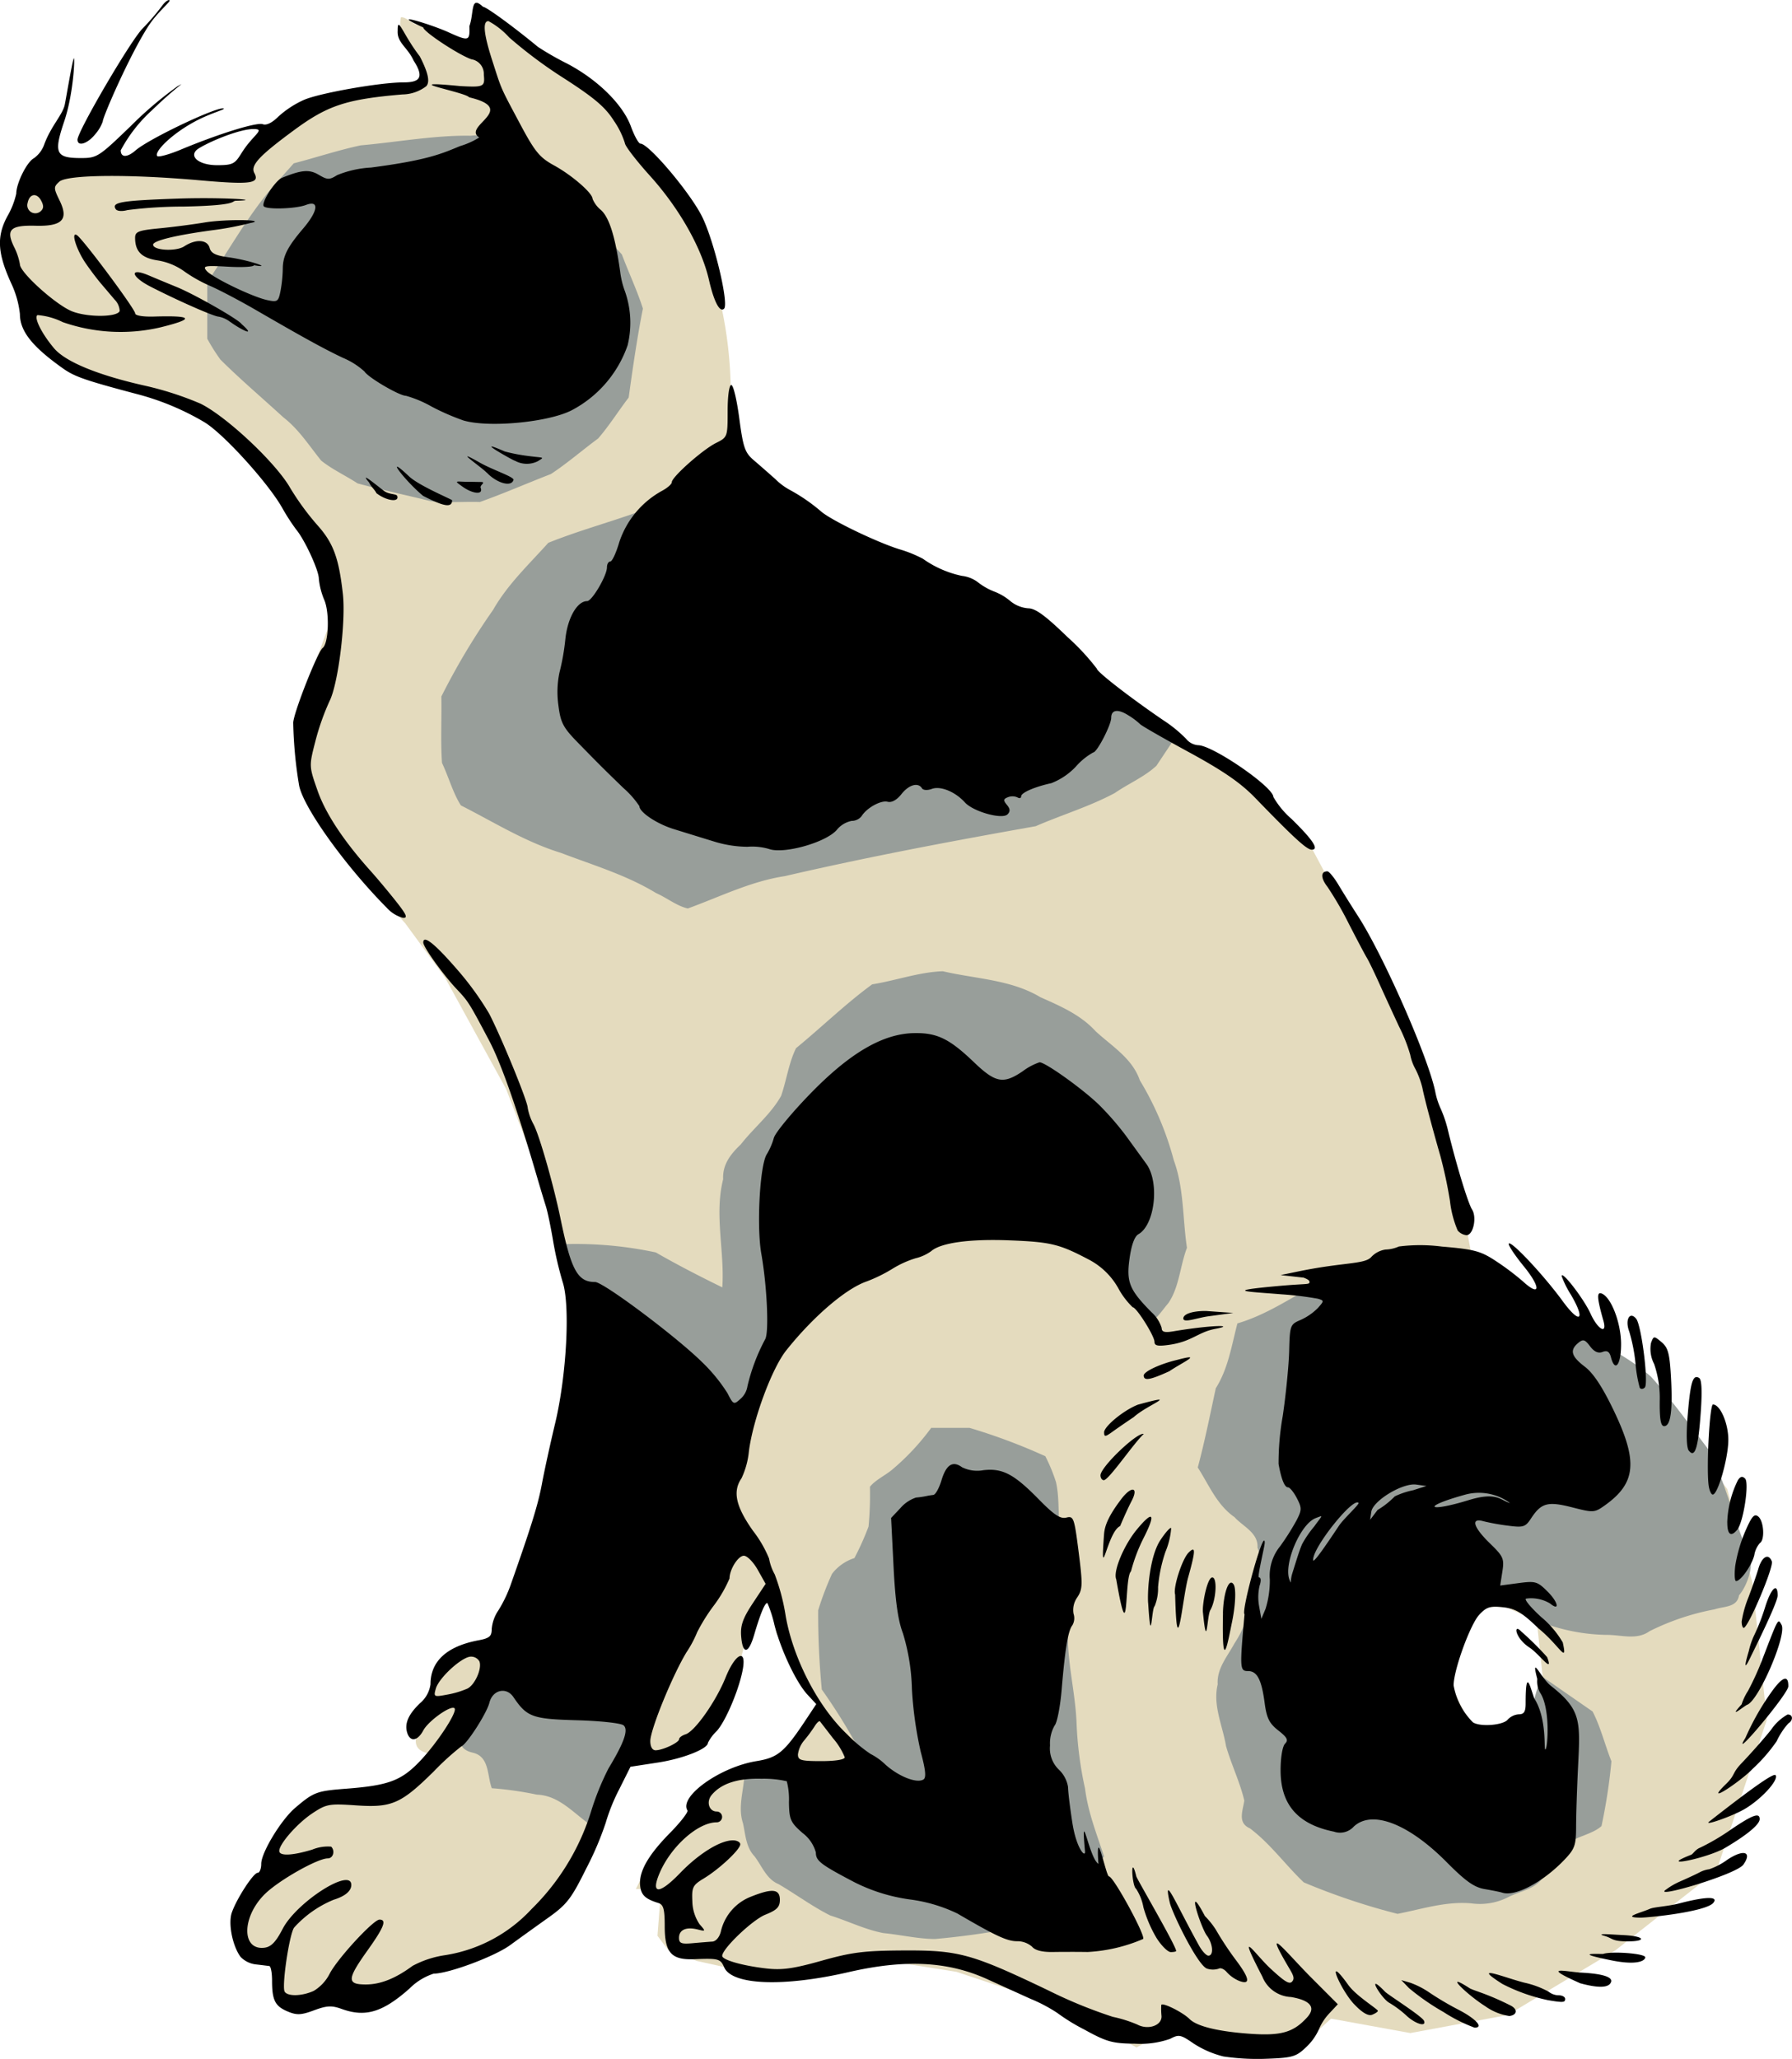
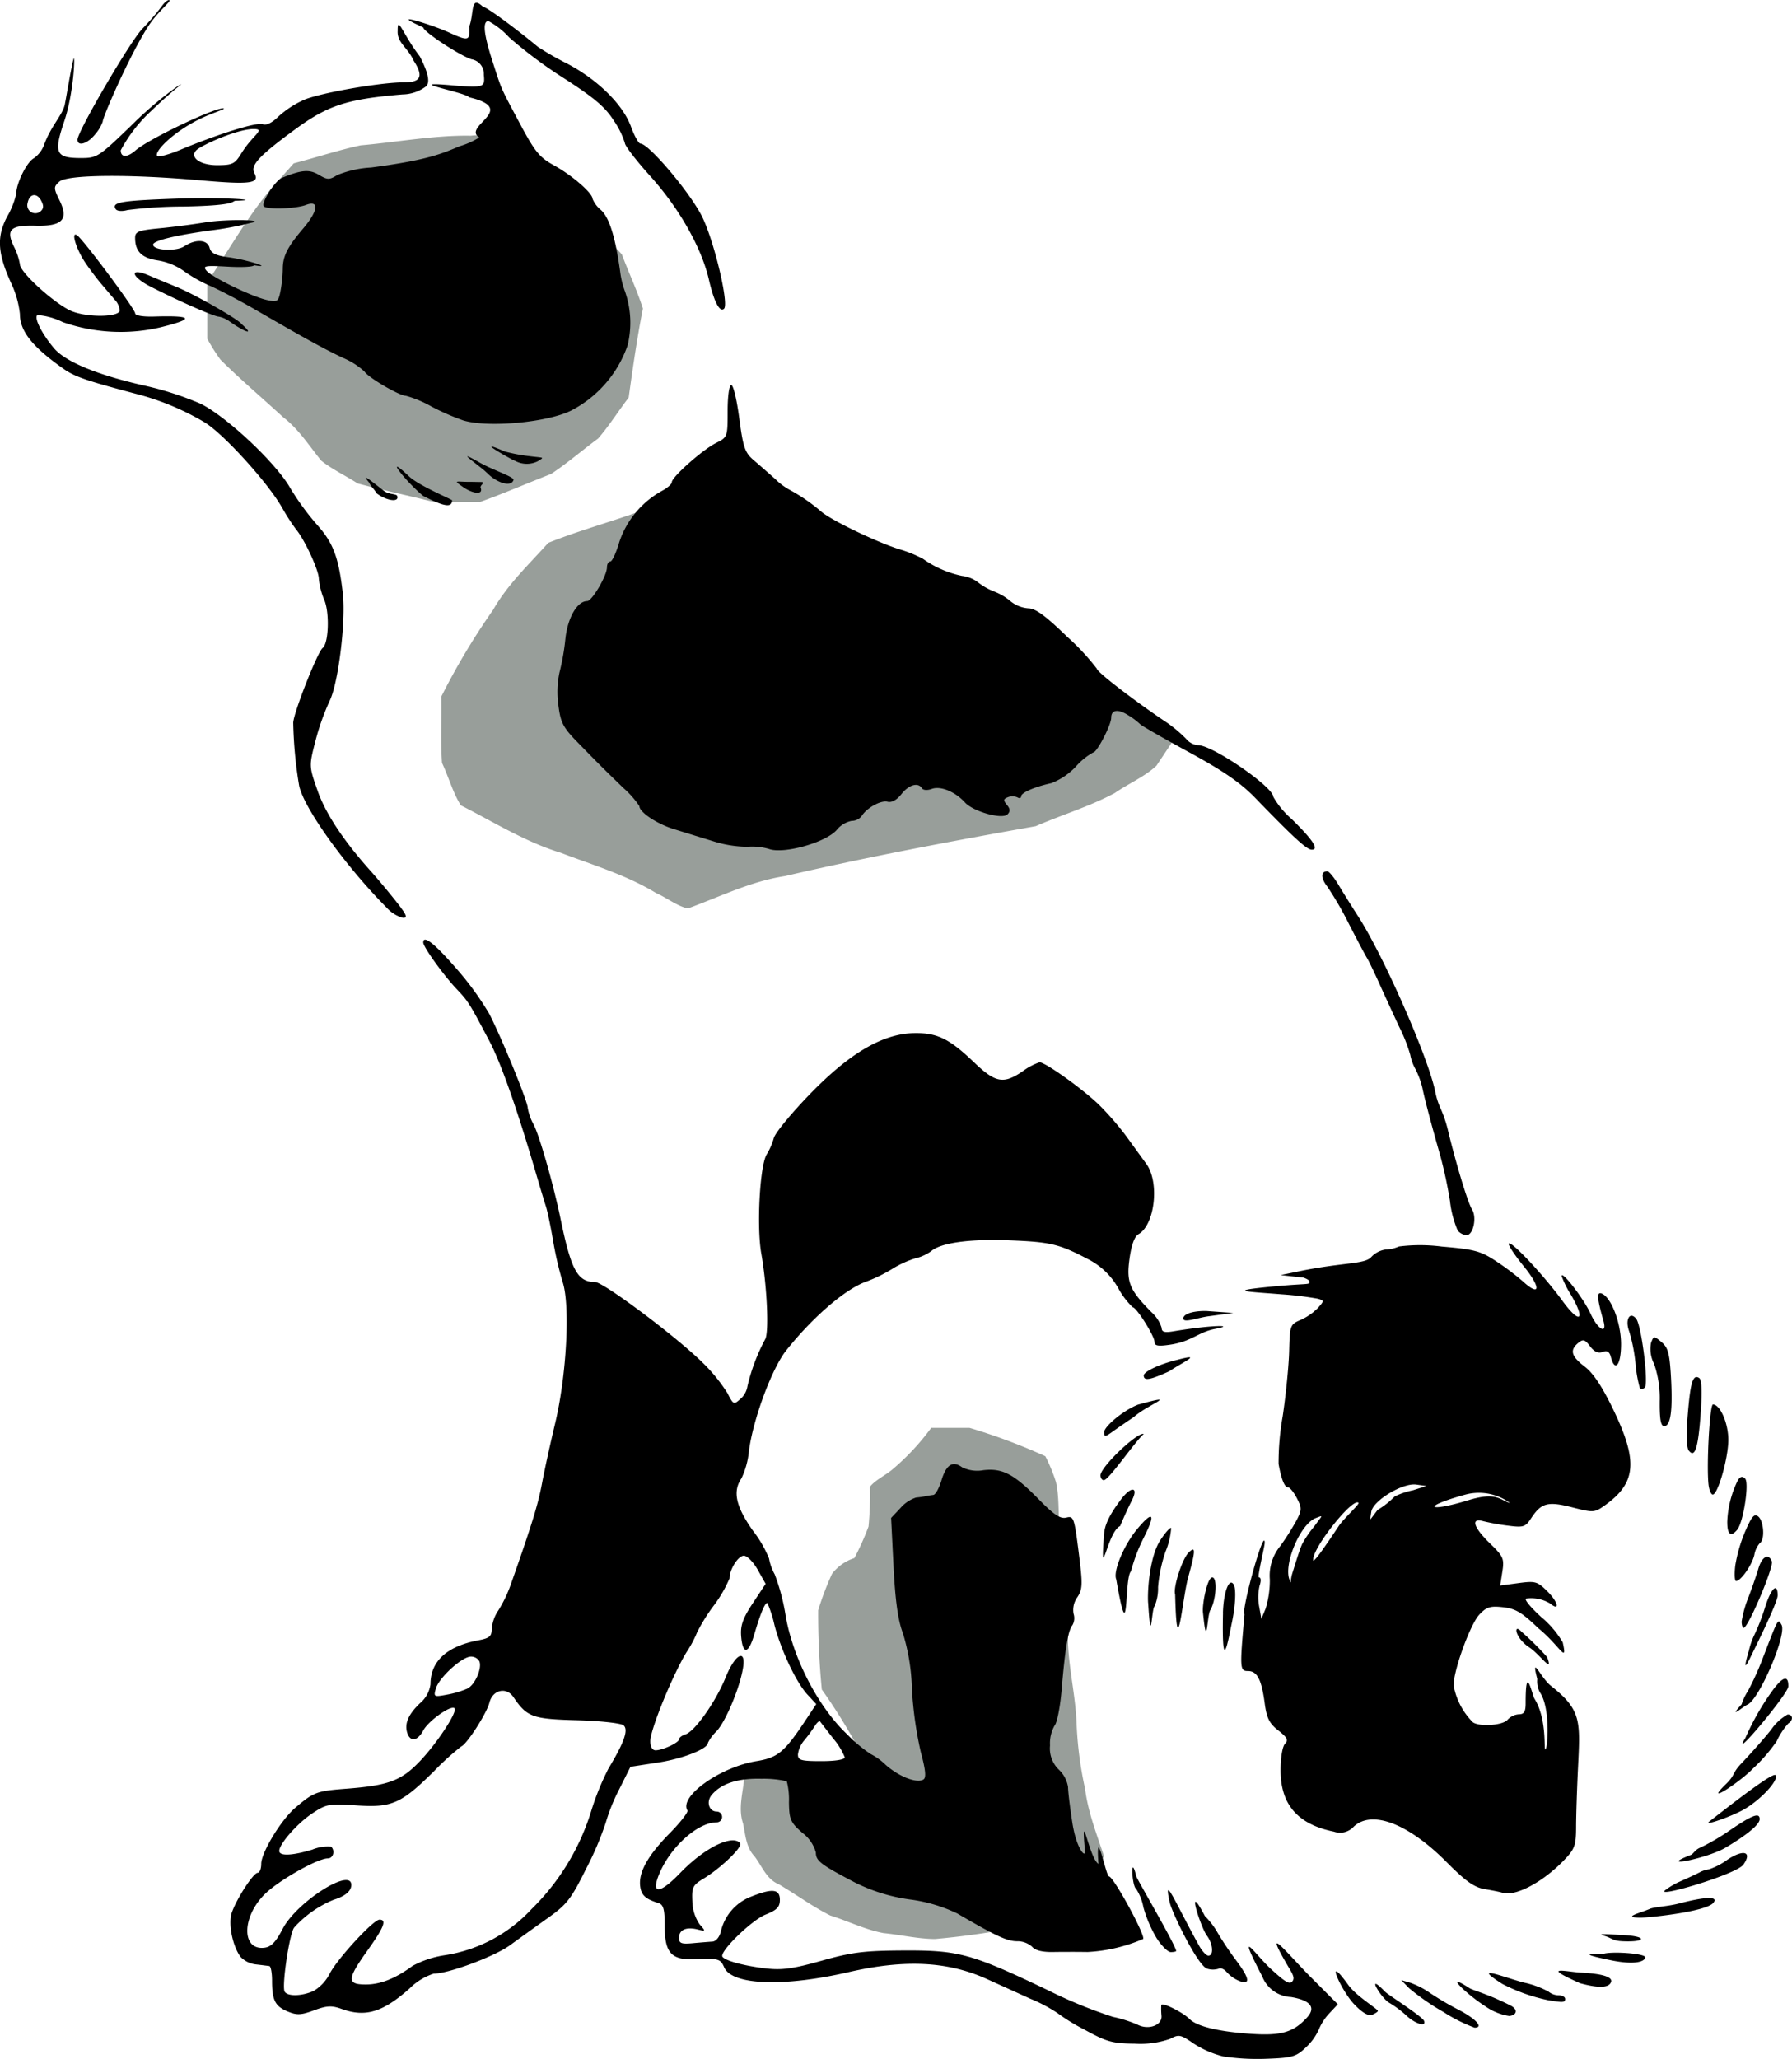
<svg xmlns="http://www.w3.org/2000/svg" width="247.154" height="283.916" viewBox="0 0 247.154 283.916">
  <g id="layer8" transform="translate(-781.337 -3752.409)">
    <g id="g3177" transform="translate(-510.053 2972.62)">
      <g id="g3169" transform="translate(-49.679)">
-         <path id="path3153" d="M1398.635,783.2c-.539-.019-1.723-1.2-2.282-1.009a4.473,4.473,0,0,0,2.111,4.719l.745,4.844-8.694,1.118a29.075,29.075,0,0,0-10.432,4.968l-6.955,5.961-14.78-.869-10.06,1.366-3.478.5-1.987,3.478-.994,5.961,1.863,6.21,2.173,5.4,3.353,3.726,8.321,3.043,11.923,4.161,3.664,2.794,6.955,6.458,5.465,9.439,1.49,8.942-3.477,9.439-1.3,10,6.458,13.972,8.259,9.315,5.465,7.452,8.445,15.4,8.942,23.349,1.49,10.433-3.478,17.884-8.445,23.349-3.478,1.987-4.906,4.409-.559,4.036-1.863,3.353c-.717,2.409.882,2.667,2.422,2.981l-2.049,2.111-4.968,3.478h-8.942l-3.478,1.987-3.478,5.961-1.49,4.471-3.478,4.471,1.49,4.968,3.478.994,1.242,4.1,1.242,2.36,3.974-1.49,7.452-.5,5.34-2.484,9.563-3.478,7.949-4.471,5.961-9.439,6.458-11.426,5.465-1.49,6.024-3.415,3.85-7.514,2.049-7.949,2.546-3.229.932,5.216,2.484,4.471,3.477,5.961-1.366,2.173-2.608,4.036-2.608,2.608-6.21.745-3.54,2.857.435,2.981-3.974,1.987-3.974,4.471-1.49,2.981h3.478l-.5,6.458,1.49,1.987,3.974,1.49,4.471.994,4.471.994,7.949-.994,9.439-.994,9.439,1.49,7.452,2.484,7.452,2.484,9.936,5.465,5.465-2.981,7.452,2.484,8.445,1.49,5.465-4.968,10.929,1.987,13.413-2.484,14.9-8.942,13.91-10.929,6.955-20.865-1.987-18.878-3.478-12.917-11.426-15.4-13.413-9.936-10.433-6.955-1.49-7.949-8.445-27.323-8.942-14.9-3.974-7.452-7.452-7.452-14.9-9.439-15.9-9.936L1464.04,857.46l-18.878-11.426-3.478-7.452a56.941,56.941,0,0,0-1.18-16.767l-1.3-6.582-4.968-8.942-5.465-6.458-4.471-7.141-10.929-6.769-5.651-4.285.186,6.769-4.968-3.478A8.068,8.068,0,0,0,1398.635,783.2Zm150.232,218.262,4.161,1.863.932,8.88c-1.759,2.053-2.823,6.509-6.086,5.4-2.991.679-3.277.159-4.347-.683l-2.484-4.968.994-4.471,1.49-4.471C1545.182,1002.688,1544.275,1000.959,1548.867,1001.467Z" fill="#e4dbbe" />
        <path id="path3155" d="M1381.573,802.316c3.088-.8,6.146-1.822,9.253-2.484,4.726-.406,10.275-1.422,15.177-1.324,4.794-.616,7.745,3.657,11.835,4.8,1.461,2.242,2.7,4.658,4.3,6.788,1.547,1.606,3.236,3.119,4.7,4.783.936,2.49,2.1,4.956,2.9,7.46-.8,4.065-1.395,8.164-1.959,12.267-1.428,1.864-2.686,3.893-4.22,5.654-2.181,1.606-4.249,3.411-6.5,4.894-3.271,1.267-6.513,2.688-9.8,3.859-2.248-.07-4.529.141-6.756-.108-3.365-.834-6.778-1.549-10.113-2.456-1.649-1.078-3.5-1.925-5.025-3.146-1.669-2.073-3.113-4.355-5.25-5.992-2.876-2.644-5.88-5.184-8.642-7.931a26.326,26.326,0,0,1-1.815-2.878V818.71c2.893-4.3,5.433-8.874,8.774-12.852l3.149-3.542Z" fill="#989e9a" />
        <path id="path3158" d="M1428.768,850.5c-4,1.414-8.179,2.568-12.079,4.144-2.67,2.975-5.614,5.736-7.608,9.241a94.805,94.805,0,0,0-7.14,11.952c.059,3.046-.119,6.139.089,9.155.91,1.912,1.5,4.121,2.6,5.856,4.537,2.3,8.877,5.038,13.77,6.54,4.45,1.7,9.057,3.056,13.152,5.551,1.466.639,2.9,1.807,4.386,2.125,4.421-1.608,8.682-3.745,13.373-4.458,11.459-2.658,23.02-4.829,34.6-6.885,3.615-1.574,7.447-2.714,10.916-4.578,1.87-1.294,4.09-2.225,5.733-3.754l2.725-4.088c-5.983-4-11.711-8.394-17.6-12.5-8.362-3.34-16.9-6.262-24.988-10.249-4.1-1.816-8.149-3.917-12.287-5.555-3.8.107-7.635.448-11.413.41l-8.228-2.9Z" fill="#989e9a" />
-         <path id="path3160" d="M1418.832,951.353a52.933,52.933,0,0,1,12.69,1.144c2.993,1.725,6.065,3.3,9.168,4.818.34-4.987-1.125-9.989.115-14.907-.106-2.029,1.032-3.476,2.43-4.8,1.777-2.284,4.2-4.217,5.574-6.719.74-2.151,1.06-4.572,2.052-6.561,3.524-2.887,6.863-6.148,10.5-8.8,3.249-.517,6.492-1.7,9.744-1.807,4.531,1.064,9.384,1.138,13.466,3.585,2.758,1.226,5.538,2.417,7.611,4.694,2.252,2.078,5.051,3.721,6.093,6.761a41.956,41.956,0,0,1,4.685,11.028c1.416,3.855,1.209,8.046,1.815,12.069-.958,2.5-1.058,5.467-2.592,7.66-1.26,1.444-2.6,4.008-3.548.949-1.427-1.987-2.518-4.372-4.143-6.122-3.639-1.436-7.212-3.253-10.891-4.457-5.706.424-11.524.477-17.16,1.132-4.467,2.719-9.2,5.161-13.5,8.052a130.213,130.213,0,0,0-9.463,16.139c-2.2,3.455-2.005,7.739-3.01,11.608-.759,3.216-.675,6.747-2.835,9.439-2.274,4.027-4.834,7.951-6.929,12.042-.745,4.108-1.16,8.344-2.109,12.372a48.093,48.093,0,0,0-6.039,10.8c-2.376-1.625-4.359-4.1-7.439-4.206a47.228,47.228,0,0,0-6.222-.886c-.654-1.794-.31-4.346-2.606-4.9-2.488-.534-1.963-2.67-.757-4.274a158.049,158.049,0,0,0,9.172-20.833c2.02-7.373,4.456-14.664,6.217-22.089.385-4.256,1.126-8.551,1.29-12.784l-3.38-10.139Z" fill="#989e9a" />
        <path id="path3162" d="M1450.13,1024.381l-6.4.373c-.153,2.158-.895,4.338-.185,6.463.351,1.586.4,3.3,1.581,4.541,1.042,1.36,1.647,3.169,3.342,3.856,2.388,1.405,4.647,3.079,7.116,4.317,2.452.765,4.8,1.948,7.324,2.424,2.37.232,4.738.8,7.11.818a109.885,109.885,0,0,0,12.853-1.917c1.193-.327,2.671-.159,3.333-1.411l7.143-8.036c-1.007-3.087-2.224-6.12-2.625-9.365a51.048,51.048,0,0,1-1.173-9.035c-.172-4.483-1.438-8.875-1.17-13.38.221-4.56-1.145-9-1.166-13.559-.214-2.1-.039-4.274-.506-6.317a22.989,22.989,0,0,0-1.468-3.555,81.468,81.468,0,0,0-10.446-3.908H1469.5a32.9,32.9,0,0,1-5.391,5.767c-.97.81-2.319,1.423-3.057,2.355a46.39,46.39,0,0,1-.194,5.487,38.078,38.078,0,0,1-1.949,4.347,6.3,6.3,0,0,0-3.087,2.171,41.571,41.571,0,0,0-1.909,5.023,107.774,107.774,0,0,0,.5,10.929,80.263,80.263,0,0,1,5.527,9l-2.36,3.1-7.452-.5Z" fill="#989e9a" />
-         <path id="path3164" d="M1522.661,956.818c-3.565,1.988-6.976,4.3-10.929,5.465-.8,3.052-1.268,6.228-2.981,8.942-.786,3.653-1.521,7.318-2.484,10.929,1.541,2.4,2.641,5.165,5.062,6.841,1.2,1.321,3.29,2.151,3.177,4.205.879,2.426-.415,4.778-.86,7.158a15.054,15.054,0,0,1-2.331,6.072c-.975,1.807-2.445,3.452-2.3,5.63-.7,2.9.681,5.687,1.152,8.522.726,2.527,1.927,4.979,2.519,7.505-.222,1.447-.954,3.076.771,3.826,2.826,2.122,4.914,5.066,7.434,7.454a91.517,91.517,0,0,0,12.927,4.338c3.389-.665,6.732-1.772,10.227-1.442a8.587,8.587,0,0,0,5.112-.9c1.76-.876,4.013-1.118,4.928-3.08,1.3-1.5,2.234-3.462,3.778-4.658,1.307-.719,3.065-1.083,4.086-2.027a76.826,76.826,0,0,0,1.37-8.932c-.9-2.259-1.5-4.754-2.6-6.868l-6.888-4.773c-1.259,1.871-.9,4.554-2.944,5.862-1.974,1.623-4.293,2.554-6.391.772l-5.444-2.722-1.987-8.445,3.974-6.458,8.445-1.49c1.713,1.72,3.245,3.741,5.069,5.277a26.24,26.24,0,0,0,8.1,1.414c2-.015,4.152.768,5.922-.508a33.989,33.989,0,0,1,8.972-3.013c1.288-.44,3.1-.233,3.369-1.938,1.108-1.258,2.151-4.236,1.373-5.55-2.193-5.071-3.052-9.5-5.5-14.441-2.333-3.028-5.425-7.305-7.989-10.128-3.992-3.6-9.476-5.5-13.57-8.94l-18.159-5.889-14.407,1.987Z" fill="#989e9a" />
      </g>
      <path id="path3150" d="M1460.11,1063.365a13.517,13.517,0,0,1-4.112-1.79c-1.763-1.222-2.028-1.274-3.225-.633a12.4,12.4,0,0,1-4.83.666c-3.127-.028-3.919-.248-7-1.946a26.942,26.942,0,0,1-3.739-2.3,21.56,21.56,0,0,0-3.726-1.959l-5.948-2.7c-5.427-2.459-11.326-2.755-19.126-.958-8.975,2.067-16.055,1.793-17.133-.664-.521-1.188-.78-1.258-4.146-1.124-3.148.126-4.058-.9-4.058-4.558,0-2.347-.171-2.972-.869-3.188-1.8-.557-2.364-1.08-2.515-2.341-.23-1.917,1.061-4.222,4.082-7.293,1.478-1.5,2.575-2.913,2.437-3.135-1.187-1.92,4.505-5.984,9.526-6.8,2.956-.481,3.847-1.229,6.834-5.738l1.406-2.123-1.211-1.306c-1.545-1.667-3.632-6.068-4.552-9.6a17.211,17.211,0,0,0-.953-2.985c-.284-.284-.96,1.307-1.855,4.362-.781,2.666-1.594,2.726-1.789.133-.109-1.456.25-2.462,1.619-4.529l1.759-2.658-1.089-1.938c-.6-1.066-1.459-1.938-1.911-1.938-.787,0-1.972,1.873-1.978,3.128a17.929,17.929,0,0,1-2.233,3.827,25.064,25.064,0,0,0-2.233,3.594,15.3,15.3,0,0,1-1.451,2.732c-1.939,3.17-5.01,10.693-5.01,12.275,0,.779.279,1.27.722,1.27.993,0,3.253-1.067,3.253-1.537,0-.211.4-.51.887-.665,1.286-.408,4.2-4.548,5.531-7.858,1.3-3.228,2.849-4.036,2.386-1.242-.452,2.727-2.37,7.3-3.632,8.664a5.886,5.886,0,0,0-1.2,1.61c0,.827-3.441,2.186-6.874,2.715l-3.807.586-1.558,3.114a25.956,25.956,0,0,0-1.857,4.607,42.977,42.977,0,0,1-2.665,6.265c-2.113,4.262-2.684,5-5.347,6.891-1.639,1.166-3.969,2.841-5.177,3.723-2.14,1.562-8.488,3.928-10.539,3.928a8.336,8.336,0,0,0-3.334,2.053c-3.7,3.281-6.084,4-9.366,2.812-1.369-.495-2.035-.461-3.8.192-1.791.664-2.379.689-3.642.159-1.736-.73-2.151-1.552-2.151-4.262,0-1.071-.168-1.972-.373-2s-1.039-.134-1.854-.228a3.463,3.463,0,0,1-2.122-1.046c-1.115-1.525-1.72-4.6-1.2-6.1.677-1.941,2.981-5.486,3.566-5.486.27,0,.491-.556.491-1.235,0-1.546,2.734-6.058,4.669-7.708,2.57-2.19,2.963-2.339,7.005-2.649,5.87-.45,7.625-1.1,10.184-3.773,2.4-2.506,5.259-6.867,4.8-7.323-.479-.479-3.589,1.727-4.3,3.047-.793,1.483-1.81,1.636-2.222.335-.4-1.274.164-2.567,1.81-4.119a4.164,4.164,0,0,0,1.4-2.576c0-3.17,2.259-5.241,6.605-6.057,1.536-.288,1.84-.549,1.84-1.579a5.4,5.4,0,0,1,.919-2.553,18.2,18.2,0,0,0,1.706-3.554c2.882-8.184,3.769-11.054,4.3-13.91.331-1.776,1.149-5.517,1.818-8.313,1.583-6.617,2.1-16.287,1.037-19.507a48.737,48.737,0,0,1-1.323-5.713c-.323-1.913-.767-4.036-.987-4.719s-.759-2.471-1.2-3.974c-2.74-9.382-4.983-15.772-6.627-18.882-2.759-5.217-2.873-5.4-4.495-7.116-1.839-1.948-4.591-5.787-4.591-6.4,0-1.1,1.547.12,4.573,3.6a41.405,41.405,0,0,1,4.521,6.21c1.743,3.388,5.313,12.114,5.313,12.987a7.333,7.333,0,0,0,.82,2.3c.822,1.589,2.753,8.362,3.713,13.02,1.457,7.072,2.345,8.694,4.759,8.694,1.135,0,11.144,7.491,14.74,11.032a22.963,22.963,0,0,1,3.514,4.289c.813,1.6.879,1.627,1.8.792a2.9,2.9,0,0,0,.958-1.742,26.489,26.489,0,0,1,2.448-6.483c.545-.952.256-7.316-.536-11.8-.664-3.763-.2-12.235.759-13.711a9.238,9.238,0,0,0,.971-2.245c.177-.683,2.4-3.389,4.943-6.014,5.518-5.7,10.084-8.371,14.424-8.442,3.154-.052,4.856.779,8.234,4.018,2.969,2.846,4.057,3.049,6.713,1.247a8.351,8.351,0,0,1,2.332-1.242c.808,0,5.981,3.7,8.239,5.9a39.858,39.858,0,0,1,3.726,4.3c.906,1.252,2.151,2.967,2.765,3.813,1.847,2.539,1.179,8.421-1.1,9.7-.533.3-.965,1.5-1.227,3.4-.441,3.214-.007,4.267,3.034,7.349a4.871,4.871,0,0,1,1.406,2.167c0,.561.393.676,1.615.471,5.365-.9,8.737-.9,5.754-.334-2.329.44-3.2,1.738-6.25,2.184-1.639.24-2.111.151-2.111-.4,0-.817-2.491-4.77-3.005-4.77a10.712,10.712,0,0,1-2.008-2.662,9.932,9.932,0,0,0-4.162-3.974c-3.971-2.085-5.156-2.369-10.838-2.59-5.485-.214-9.441.332-10.779,1.488a6.138,6.138,0,0,1-2.161.985,13.62,13.62,0,0,0-3.229,1.474,20.914,20.914,0,0,1-3.516,1.721c-2.875.987-7.405,4.874-11.1,9.52-1.985,2.5-4.593,9.555-5.141,13.91a11.241,11.241,0,0,1-1.017,3.712c-1.245,1.811-.8,3.861,1.562,7.217a16.19,16.19,0,0,1,2.235,3.848,6.94,6.94,0,0,0,.776,2.174,28.315,28.315,0,0,1,1.519,5.757c1.026,5.878,4.48,12.534,8.455,16.293a20.234,20.234,0,0,0,3.254,2.729,8.515,8.515,0,0,1,2.1,1.517c1.854,1.628,4.283,2.566,5.191,2,.4-.249.3-1.313-.372-3.8a52.4,52.4,0,0,1-1.219-8.667,28.524,28.524,0,0,0-1.242-7.7c-.676-1.76-1.052-4.438-1.291-9.191l-.337-6.707,1.292-1.366a4.85,4.85,0,0,1,2.142-1.442,12.505,12.505,0,0,0,1.346-.191,10.4,10.4,0,0,1,1.039-.173c.3-.031.8-.928,1.122-1.993.655-2.186,1.556-2.766,2.841-1.826a4.713,4.713,0,0,0,2.947.407c2.65-.3,4.224.532,7.669,4.048,2.071,2.113,2.95,2.694,3.766,2.49,1.006-.252,1.1.007,1.7,4.735.574,4.507.556,5.127-.19,6.265a3,3,0,0,0-.512,2.258,1.942,1.942,0,0,1-.163,1.592c-.589.734-1.008,3.253-1.478,8.894-.2,2.377-.64,4.6-.981,4.943a5,5,0,0,0-.621,2.734,4.055,4.055,0,0,0,1.242,3.356,4.214,4.214,0,0,1,1.242,2.378c0,.625.273,2.871.606,4.99.55,3.5,1.825,4.871,1.732,3.854-.611-6.707.58,1.036,1.852,1.739-.408-5.875,1.054,1.739,1.454,1.739.624,0,5.171,8.353,4.7,8.634a22.29,22.29,0,0,1-7.643,1.789c-1.349-.023-3.48-.021-4.735,0-1.5.03-2.5-.217-2.917-.719a3.085,3.085,0,0,0-2.094-.766c-1.358,0-2.923-.728-8.213-3.818a21.4,21.4,0,0,0-6.568-1.943,24.238,24.238,0,0,1-7.6-2.356c-4.73-2.48-5.355-2.961-5.355-4.123a5.034,5.034,0,0,0-1.835-2.683c-1.667-1.464-1.839-1.853-1.876-4.246a9.984,9.984,0,0,0-.3-2.891,14.2,14.2,0,0,0-3.48-.346c-3.281-.09-5.565.655-6.886,2.246-.771.93-.359,2.275.7,2.275a.745.745,0,1,1,0,1.49c-2.6,0-6.357,3.364-7.909,7.079-1.211,2.9.018,2.864,2.857-.081,2.588-2.684,5.542-4.514,7.288-4.514.557,0,1.013.246,1.013.547,0,.716-2.871,3.4-5.015,4.7-1.541.929-1.683,1.211-1.592,3.163a5.834,5.834,0,0,0,.994,3.157c.872.989.866,1.006-.272.721-1.573-.395-2.56.051-2.56,1.155,0,.753.325.883,1.863.742,1.025-.093,2.25-.193,2.723-.22.505-.03,1-.613,1.19-1.417a6.772,6.772,0,0,1,4.163-4.787c2.935-1.174,3.971-1.059,3.971.444,0,.991-.409,1.41-2,2.044-1.785.714-5.953,4.694-5.953,5.683,0,.554,2.767,1.349,6.013,1.728,2.229.26,3.763.049,7.7-1.06,4.186-1.178,5.876-1.389,11.375-1.414,7.561-.035,9.328.454,19.9,5.513a65.071,65.071,0,0,0,8.881,3.64,17.974,17.974,0,0,1,3.371,1.059c1.519.813,3.452.123,3.347-1.194a10.1,10.1,0,0,1-.033-1.485c.065-.454,2.94.964,3.9,1.921,1.01,1.01,3.936,1.723,8.354,2.035,4.281.3,5.987-.189,7.869-2.269,1.236-1.366.453-2.347-2.236-2.8a4.466,4.466,0,0,1-3.946-2.816c-3.756-7.274-1.006-3.065,1.173-1.062,1.759,1.617,2.506,2.172,2.9,1.781s.254-.818-.261-1.688c-4.121-6.967-.465-2.3,2.9,1.073l3.7,3.708-1.164,1.245a7.425,7.425,0,0,0-1.474,2.276,7.683,7.683,0,0,1-1.782,2.441c-1.323,1.267-1.866,1.425-5.335,1.552a32.1,32.1,0,0,1-6.053-.318Zm-125.468-9.027a5.859,5.859,0,0,0,2.206-2.361c1.053-2.065,6.036-7.477,6.883-7.477,1.036,0,.625,1.055-1.654,4.249-2.836,3.975-2.871,4.694-.224,4.694,2.009,0,4.088-.828,6.436-2.564a13.65,13.65,0,0,1,4.471-1.474,20.552,20.552,0,0,0,11.936-6.354,32.156,32.156,0,0,0,8.26-13.609,36.666,36.666,0,0,1,2.367-5.806c2.158-3.565,2.776-5.339,2.064-5.93-.363-.3-3.23-.613-6.44-.7-6.137-.168-6.877-.438-8.75-3.2-.978-1.439-2.865-.992-3.31.784-.366,1.459-3.1,5.713-3.873,6.022a35.666,35.666,0,0,0-3.746,3.4c-4.566,4.515-5.829,5.071-10.743,4.734-3.742-.256-4.111-.19-6.043,1.088-2.073,1.372-4.576,4.213-4.576,5.194,0,.727,1.786.656,4.55-.183a5.666,5.666,0,0,1,2.608-.409c.579.579.279,1.619-.466,1.619-1.386,0-6.606,2.938-8.591,4.836-3.266,3.123-3.368,7.866-.16,7.484.934-.111,1.58-.775,2.526-2.6,1.92-3.693,9.469-8.525,9.469-6.06,0,.839-.858,1.56-2.433,2.044a15.027,15.027,0,0,0-5.469,3.856c-.678,1.065-1.71,8.136-1.287,8.82s2.4.621,3.989-.1Zm73.26-32.222a9.494,9.494,0,0,0-1.609-2.608c-.885-1.145-1.694-2.194-1.8-2.331s-.441.162-.75.663a19.792,19.792,0,0,1-1.432,1.939,3.724,3.724,0,0,0-.869,1.945c0,.8.42.918,3.229.918C1406.615,1022.642,1407.9,1022.432,1407.9,1022.116Zm-52.024-9.484c1.04-.556,2.008-2.768,1.636-3.737a1.31,1.31,0,0,0-1.179-.66c-1.219,0-4.409,2.909-4.837,4.412-.325,1.138-.265,1.17,1.571.825a12.605,12.605,0,0,0,2.81-.841Zm134.557,44.584a32.35,32.35,0,0,1-4.719-3.276l-1.06-1.1,1.242.365a11.6,11.6,0,0,1,2.732,1.417,41.814,41.814,0,0,0,3.941,2.318c2.4,1.243,3.495,2.468,2.186,2.456a22.04,22.04,0,0,1-4.322-2.183Zm-5.068.519a14.194,14.194,0,0,0-2.355-1.756c-1.115-.6-3.406-4.46-.6-1.542.413.429,5.153,3.411,5.386,4.031.329.874-1.2.414-2.435-.733Zm-7.229-1.588c-1.859-1.971-4.187-7.362-.769-2.608,1.081,1.5,4.057,3.3,4.057,3.545,0,.125-.362.366-.8.536-.532.2-1.373-.294-2.484-1.473Zm18.114.306c-2.572-1.627-5.957-4.935-2.2-2.513.539.348,2.366.729,5.672,2.4,1.025.518.936,1.313-.163,1.452A7.647,7.647,0,0,1,1496.254,1056.453Zm8.523-.872a24.715,24.715,0,0,1-6.177-2.212c-4.443-2.833.174-.918,2.974-.188a12.591,12.591,0,0,1,3.4,1.254,2.256,2.256,0,0,0,1.393.5c.492,0,.894.224.894.5,0,.506-.288.523-2.484.151Zm4.569-2.3c-5.8-2.579-1.734-1.549.151-1.471,2.9.152,4.32.6,4.095,1.28C1513.321,1053.91,1511.9,1053.973,1509.345,1053.279Zm-47.061-.338a4.732,4.732,0,0,1-1.671-1.176c-.363-.437-.871-.665-1.129-.506a2.624,2.624,0,0,1-1.578.011c-1.285-.323-4.866-7.72-5.182-9.132-.946-4.231.809.121,4.052,5.964.417.751.992,1.366,1.278,1.366.76,0,.635-1.645-.209-2.762s-3.046-7.981-.274-2.7a11.3,11.3,0,0,1,1.5,1.863,43.074,43.074,0,0,0,2.786,4.218c1.9,2.53,2.041,3.465.425,2.857Zm51.311-2.834c-4.887-1-2.6-.885-1.113-.872,1.057-.406,5.924-.081,5.826.482s-1.4,1.066-4.713.39Zm-62.7-3.087a17.555,17.555,0,0,1-1.806-4.231,6.9,6.9,0,0,0-1.01-2.548c-.585-.362-.806-5.116.035-1.7.087.354,5.491,9.594,5.491,10.277,0,.086-.333.156-.739.156s-1.293-.878-1.971-1.952Zm61.828-.268c-1.419-.415.748-.207,2.506-.124,3.326.156,3.319.989.019.854-1.517-.062-1.518-.435-2.525-.73Zm4.857-2.527c-2.583-.037.095-.655,1.358-1.214.6-.265,2.476-.335,4.049-.745,3.7-.965,5.465-.995,4.706-.08-1.013,1.221-8.917,2.057-10.113,2.04Zm-19.016-3.448c-.273-.093-1.346-.311-2.383-.484-1.467-.246-2.637-1.073-5.262-3.719-5.291-5.333-10.314-7.253-12.82-4.9a2.552,2.552,0,0,1-2.733.692c-4.986-1.01-7.355-3.734-7.355-8.456,0-1.767.259-3.316.615-3.672.489-.489.3-.863-.927-1.822-1.245-.975-1.609-1.706-1.886-3.793-.428-3.226-1.039-4.4-2.291-4.4-1.14,0-1.16-.325-.483-7.832-.527-.35,2.738-12.171,2.783-9.866.009.478-1.071,4.782-.8,4.782.286,0,.326.458.1,1.118a6.944,6.944,0,0,0-.074,2.857l.313,1.739.583-1.4a13.212,13.212,0,0,0,.583-4.024,6.428,6.428,0,0,1,1.438-4.611,34.77,34.77,0,0,0,2.248-3.552c.736-1.424.74-1.7.04-3.057-.424-.82-.974-1.49-1.221-1.49-.471,0-.922-1.115-1.3-3.223a37.239,37.239,0,0,1,.571-6.587c.438-2.939.839-6.985.891-8.992.091-3.54.138-3.668,1.573-4.279a7.964,7.964,0,0,0,2.384-1.646c.876-.984.876-1.025,0-1.284a45.852,45.852,0,0,0-4.994-.605c-4.756-.393-8.2-.443-.527-1.141,4.014-.365,4.367-.167,4.367-.548,0-.175-.056-.313-.807-.61l-3.167-.354,2.484-.514c6.069-1.257,9.059-.958,9.984-1.95a3.338,3.338,0,0,1,1.991-1.057,4.885,4.885,0,0,0,1.844-.42,23.072,23.072,0,0,1,5.915.008c4.475.377,5.36.613,7.452,1.99a36.388,36.388,0,0,1,3.7,2.779c2.459,2.258,2.566.907.162-2.044-1.286-1.579-2.215-2.993-2.065-3.143.374-.374,4.859,4.422,7.419,7.933,2.4,3.289,3.218,2.666,1.146-.871a13.088,13.088,0,0,1-1.281-2.576c0-.826,3.068,3.156,3.976,5.162,1.008,2.226,2.346,2.971,1.783.994-.872-3.063-.94-3.983-.278-3.762,1.319.44,2.713,4.029,2.715,6.991,0,2.877-.837,3.954-1.4,1.8-.2-.768-.517-.966-1.155-.721-.6.229-1.149-.022-1.722-.78-.718-.951-.961-1.02-1.635-.46-1.2,1-.964,1.845.918,3.279,1.172.894,2.421,2.787,3.974,6.021,3.379,7.038,3.1,10.024-1.229,13.105-1.413,1.006-1.567,1.016-4.485.268-3.369-.863-4.273-.623-5.666,1.5-.793,1.211-1.067,1.3-3.175,1.026a31.173,31.173,0,0,1-3.425-.618c-1.774-.506-1.375.836.906,3.049,1.862,1.806,2,2.118,1.722,3.893l-.3,1.929,2.519-.334c2.357-.313,2.618-.236,4.051,1.2s1.685,2.739.306,1.607a5.067,5.067,0,0,0-3.281-.673c-.364.031.56,1.173,2.052,2.537a13.24,13.24,0,0,1,2.982,3.506c.687,3.116-.387.484-3.366-1.95-2.255-2.176-3.157-2.714-4.868-2.9-1.775-.2-2.282-.038-3.276,1.025-1.253,1.341-3.545,7.649-3.542,9.748a9.54,9.54,0,0,0,2.669,5.1c.989.647,4.141.406,4.781-.365a2.305,2.305,0,0,1,1.551-.745c.705,0,.933-.364.933-1.49,0-5.313.69-2,1.185-.714,1.841,2.911,1.269,7.22,1.545,7.049.335-.207.7-5.793-.773-7.882a3.226,3.226,0,0,1-.352-1.833c-.914-3.53.461-.17,1.894.958,4.232,3.331,4.036,4.876,3.719,11.366-.14,2.867-.256,6.5-.259,8.068-.005,2.542-.181,3.041-1.618,4.543-2.959,3.094-6.8,5.124-8.57,4.526Zm-27.582-48.066a14.679,14.679,0,0,1,1.686-2.45c1.056-1.506,1.4-1.6.175-1.126-2.116.812-4.471,6.4-3.594,8.523.31.751.009.222.417-1.034.266-.82.892-2.956,1.316-3.912Zm5.054-2.494c.687-1.03,2.9-3.013,2.724-3.193-.779-.779-6.306,6.149-6.257,7.842C1472.405,995.6,1474.17,993.019,1476.039,990.217Zm7.722-4.084a11.09,11.09,0,0,1,2.544-.85l1.829-.582-1.42-.194c-1.877-.256-5.97,2.226-6.191,3.755l-.159,1.1,1.03-1.358A11.461,11.461,0,0,0,1483.761,986.133Zm15.906.928a7.231,7.231,0,0,0-6.163-1.174c-6.254,1.728-5.184,2.49.405.777C1497.88,985.447,1498.286,986.68,1499.667,987.061Zm21.5,53.3a9.738,9.738,0,0,1,1.863-1.091c1.025-.446,2.251-1.015,2.726-1.265a3.912,3.912,0,0,1,1.377-.455,9.447,9.447,0,0,0,2.511-1.321c2.236-1.479,3.45-1.1,2.2.68C1530.885,1038.278,1519.122,1041.73,1521.171,1040.357Zm3.478-4.81c.261-.1.568-.725,1.263-.989a30.557,30.557,0,0,0,4.2-2.472c3.01-2.044,3.981-2.4,3.981-1.45,0,.728-1.714,2.159-4.719,3.939-2.483,1.471-9.75,2.925-4.72.972Zm2.485-4.572c6.113-4.787,8.936-6.756,9.162-6.39.434.7-2.072,3.4-4.372,4.715-1.689.963-5.649,2.347-4.79,1.675Zm2.318-5.185c1.323-1.285.789-1.446,2.124-2.843s3.173-3.478,4.084-4.625a6.747,6.747,0,0,1,2.278-2.111c.746-.031.824.784.116,1.221a9.8,9.8,0,0,0-1.615,2.459,22.792,22.792,0,0,1-3.345,3.838c-1.583,1.671-6.948,5.276-3.642,2.061Zm2.665-6.333a35.481,35.481,0,0,1,3.8-6.626c1.4-1.889,2.15-2.063,2.127-.5-.016,1.06-8.19,10.729-5.928,7.123Zm-.511-4.655a7.687,7.687,0,0,1,.879-1.847,39.171,39.171,0,0,0,2.024-4.471c2.2-5.718,2.1-5.531,2.6-4.636.761,1.36-3.121,10.4-4.732,11.016-.423.162-2.818,2.184-.768-.062Zm-29.261-7.826c-2.044-1.337-2.243-3.4-1.139-2.218a41.308,41.308,0,0,1,3.572,3.536c.932,2.447-1.059-.42-2.432-1.318Zm30.253.467a10.5,10.5,0,0,1,.716-2.111,28.237,28.237,0,0,0,1.53-3.927c.817-2.618,1.728-3.47,1.728-1.617,0,1.042-3.513,8.034-3.709,8.448-1.326,2.794-.451-.17-.265-.793Zm-72.531-5.2c.056-2.768.836-5,1.482-3.955.364.59.246,2.959-.268,5.354C1460.841,1005.686,1459.88,1011.438,1460.066,1002.241Zm71.538,1.16a15.131,15.131,0,0,1,.942-3.353c.518-1.371,1.133-3.146,1.366-3.943.493-1.683,1.406-2.18,1.856-1.009.294.767-3.264,9.165-3.883,9.165C1531.73,1004.261,1531.6,1003.874,1531.6,1003.4Zm-74.3-1.289c-.112-1.132.6-4.806,1.293-4.806.712,0,.542,3.049-.25,4.471C1457.844,1002.465,1457.868,1007.838,1457.3,1002.112Zm-7.557-1.289c-.12-1.893.26-6.49,1.686-8.655.691-1.05,1.363-1.8,1.493-1.673a10.406,10.406,0,0,1-.782,3.259,19.969,19.969,0,0,0-1.026,4.9,6.457,6.457,0,0,1-.471,2.612C1450.2,1001.558,1450.164,1007.439,1449.745,1000.824Zm3.727-1.158c-.318-.907.955-4.883,1.85-5.778,1-1,.991-.345-.058,3.426-.806,2.9-1.536,12.555-1.792,2.352Zm-8.138-2.13c-.422-1.1,1.06-4.658,2.84-6.818,2.238-2.715,2.674-2.27,1.009,1.03a23.051,23.051,0,0,0-1.8,4.72C1446.408,997.3,1447.183,1008.206,1445.335,997.536Zm85.388-1.844a20.61,20.61,0,0,1,1.371-4.727c.909-2.1,1.262-2.505,1.81-2.051.767.637.924,3.215.222,3.649a3.3,3.3,0,0,0-.77,1.644c-.316,1.382-1.866,3.6-2.518,3.6-.2,0-.249-.95-.116-2.111Zm-87.051-4.38c.089-1.2.676-2.574,2.368-4.806,1.422-1.877,2.446-1.677,1.419.278-.385.733-1.093,2.282-1.574,3.443-1.784.781-2.773,8.621-2.214,1.085Zm85.947-1.582a14.09,14.09,0,0,1,1.469-5.833c.33-.515.633-.583.993-.222.6.6-.234,6.021-1.081,7.049C1530.128,991.782,1529.616,991.414,1529.619,989.73Zm-2.578-5.216c-.3-2.632.161-11.054.609-11.054,1.014,0,2.153,2.672,2.118,4.969-.038,2.55-1.45,7.451-2.146,7.451-.233,0-.495-.615-.581-1.366Zm-83.866-1.284c0-1.145,5.088-6.006,5.973-5.707-1.322,1.176-4.817,6.37-5.516,6.37-.251,0-.457-.3-.457-.663Zm81.143-3.4c-.318-.411-.373-2.243-.148-4.947.376-4.539.71-5.615,1.576-5.08.353.218.426,1.823.217,4.767C1525.617,979.437,1525.156,980.91,1524.318,979.826Zm-80.646-2.52c0-.844,2.758-3.1,4.686-3.833,6.084-1.663,1.271.019-.587,1.714-1.025.684-2.366,1.608-2.981,2.054C1443.823,977.942,1443.672,977.951,1443.672,977.305Zm76.631-4.218a14.445,14.445,0,0,0-.771-5.228,4.475,4.475,0,0,1-.428-2.893c.366-.99.406-.993,1.456-.112.9.755,1.115,1.567,1.3,4.88.251,4.595-.048,6.707-.951,6.707C1520.448,976.441,1520.279,975.5,1520.3,973.087Zm-2.752-1.944a18.2,18.2,0,0,1-.588-3.4,23.422,23.422,0,0,0-.867-4.375c-.61-1.594.079-2.83.965-1.732.729.9,1.734,8.929,1.187,9.476-.244.244-.558.256-.7.027Zm-68.414-1.683c0-.544,2.245-1.6,4.6-2.154,3.788-1.012.717.345-1.064,1.561C1449.979,970.1,1449.136,970.242,1449.136,969.46Zm5.465-7.87c0-.625,1.3-1.05,3.146-1.029l3.747.266-3.415.462c-1.593.215-3.478.978-3.478.3Zm37.843-12.12a14.428,14.428,0,0,1-1.07-4.1,61.886,61.886,0,0,0-1.323-6.191c-1.168-4.069-2.218-8.045-2.477-9.382a11.809,11.809,0,0,0-.953-2.584,6.522,6.522,0,0,1-.723-1.983,22.221,22.221,0,0,0-1.535-3.875c-.844-1.81-2.089-4.52-2.765-6.022s-1.435-3.068-1.687-3.478-1.362-2.508-2.468-4.662a46.541,46.541,0,0,0-2.981-5.151c-.924-1.175-.925-2.111,0-2.111.235,0,.927.838,1.538,1.863s1.832,2.981,2.713,4.347c3.49,5.411,9.624,19.343,10.625,24.133a10.316,10.316,0,0,0,.789,2.453,17.264,17.264,0,0,1,1.037,3.191c1.182,4.8,2.7,9.757,3.26,10.654.689,1.1.157,3.535-.773,3.535a1.847,1.847,0,0,1-1.206-.64Zm-147.694-44.5c-5.695-5.74-11.436-13.729-12.094-16.832a59.088,59.088,0,0,1-.82-8.689c.016-1.291,3.363-9.8,4.06-10.319.823-.617.974-4.827.237-6.592a9.957,9.957,0,0,1-.763-2.955c0-1.162-1.962-5.407-3.144-6.809a28.651,28.651,0,0,1-1.94-3.019c-2-3.493-8.118-10.213-10.7-11.758a36.118,36.118,0,0,0-9.3-3.878c-7.095-1.878-8.588-2.394-10.184-3.522-4.261-3.012-5.961-5.155-5.961-7.516a13.276,13.276,0,0,0-1.2-4.236c-1.892-4.145-2.028-6.432-.55-9.209a11.158,11.158,0,0,0,1.249-3.159c0-1.422,1.455-4.358,2.415-4.871a3.934,3.934,0,0,0,1.43-1.881c.924-2.542,2.535-4.1,2.839-5.5.165-.763.925-5.368,1.22-6.342.23-.762.037,4.7-1.29,8.624-1.481,4.384-1.174,5.066,2.283,5.066,2.24,0,2.466-.145,6.9-4.425a51.25,51.25,0,0,1,6.442-5.472c1.354-.763-.013-.088-3.545,3.326a20.365,20.365,0,0,0-4.285,5.5c0,1.018.89,1.024,2.047.013,1.87-1.633,11.668-6.262,12.177-5.753.114.114-1.83.654-3.636,1.581-3.6,1.847-6.051,4.446-5.55,4.957.175.179,1.628-.219,3.229-.885,5.279-2.2,10.516-3.82,11.326-3.509.5.191,1.3-.206,2.152-1.059a13.421,13.421,0,0,1,3.529-2.3c2.2-.948,10.521-2.41,13.721-2.41,2.063,0,3.008-.53,1.405-2.991-.844-1.869-2.313-2.468-2.206-4.129-.021-2.211.657.427,3.052,3.536,1.444,2.8,1.261,3.67.9,4.105a5.522,5.522,0,0,1-3.287,1.142c-7.7.651-10.29,1.5-14.861,4.854-4.919,3.615-6.14,4.925-5.572,5.986.781,1.459-.5,1.624-7.687.989-9.663-.854-18.148-.768-19.213.2-.8.729-.8.874.044,2.608,1.278,2.616.369,3.567-3.317,3.47-3.467-.091-4.113.522-3,2.85a8.722,8.722,0,0,1,.84,2.47c0,1.136,5.027,5.649,7.237,6.5,2.183.837,6.238.793,6.522-.071a2.365,2.365,0,0,0-.707-1.573c-.484-.573-1.325-1.563-1.868-2.2s-1.49-1.892-2.105-2.787c-1.286-1.872-2.089-4.43-1.222-3.894.819.506,8.04,10.2,8.04,10.795,0,.3,1.1.479,2.608.433,5.392-.162,5.667.311.869,1.49a24.224,24.224,0,0,1-13.464-.721,9.543,9.543,0,0,0-3.488-.974c-.529.327.579,2.551,2.274,4.565,1.569,1.864,5.974,3.688,12.442,5.15a44.124,44.124,0,0,1,7.768,2.5c3.577,1.761,10.381,8.147,12.352,11.592a36,36,0,0,0,3.723,5.108c2.241,2.493,3,4.539,3.561,9.547.425,3.819-.647,12.427-1.839,14.769a33.587,33.587,0,0,0-1.952,5.534c-.882,3.429-.882,3.436.3,6.816,1.109,3.17,3.608,6.947,7.367,11.133.859.956,2.4,2.8,3.43,4.1,1.494,1.887,1.688,2.349.966,2.306a4.714,4.714,0,0,1-2.2-1.366Zm-47.676-97.524c-.608-1.137-1.62-.967-1.868.312a1.107,1.107,0,0,0,1.76,1.18c.459-.381.488-.781.107-1.492Zm27.6-6.5c1.419-2.33,3.09-3.206,2.1-3.35-2.083-.3-7.584,2.189-8.3,2.9-.961.961.48,2.064,2.884,2.061,2.094-.005,2.43-.167,3.312-1.615Zm72.77,95.9a8.218,8.218,0,0,0-2.959-.3,15.983,15.983,0,0,1-4.719-.761c-1.639-.5-4.1-1.262-5.465-1.685-2.32-.719-4.719-2.321-4.719-3.153a12.577,12.577,0,0,0-2.226-2.522c-2.743-2.658-3.387-3.3-6.294-6.278-2.019-2.068-2.354-2.72-2.66-5.167a13.035,13.035,0,0,1,.154-4.457,31.556,31.556,0,0,0,.815-4.623c.305-2.92,1.632-5.23,3-5.23.674,0,2.737-3.515,2.737-4.663,0-.441.208-.8.461-.8s.811-1.2,1.239-2.672a12.606,12.606,0,0,1,5.876-7.065c.751-.4,1.366-.934,1.366-1.2,0-.714,4.245-4.481,6.085-5.4,1.6-.8,1.616-.843,1.616-4.4,0-2.057.212-3.6.5-3.6s.771,2.058,1.105,4.586c.533,4.027.779,4.742,1.987,5.773.758.647,2.1,1.821,2.98,2.608a8.877,8.877,0,0,0,1.883,1.432,24.585,24.585,0,0,1,4.464,3.063c1.417,1.206,7.515,4.149,10.7,5.166a17.532,17.532,0,0,1,3.307,1.327,14.367,14.367,0,0,0,5.4,2.366,4.49,4.49,0,0,1,2.255.925,8.793,8.793,0,0,0,2.244,1.257,7.612,7.612,0,0,1,2.188,1.31,4.4,4.4,0,0,0,2.453.979c.982,0,2.374,1.019,5.389,3.946a32.13,32.13,0,0,1,4.064,4.374c0,.432,4.623,4.018,9.191,7.128a18.232,18.232,0,0,1,3.133,2.561,2.355,2.355,0,0,0,1.65.869c1.992,0,10.368,5.756,10.369,7.126a11.809,11.809,0,0,0,2.532,3.059c2.934,2.878,3.816,4.223,2.769,4.223-.686,0-2.468-1.632-7.787-7.129-2.016-2.084-4.424-3.745-9.188-6.337-3.551-1.932-6.569-3.666-6.707-3.853a9.653,9.653,0,0,0-1.631-1.219c-1.414-.9-2.346-.765-2.346.341,0,.991-1.963,4.784-2.476,4.784a9.012,9.012,0,0,0-2.408,1.962,9.24,9.24,0,0,1-3.373,2.276c-2.317.509-4.163,1.313-4.163,1.814,0,.256-.234.321-.521.144a1.69,1.69,0,0,0-1.3-.023c-.638.245-.665.434-.146,1.059.46.554.482.909.083,1.308-.74.74-4.727-.377-5.874-1.645-1.34-1.48-3.365-2.309-4.562-1.866-.6.223-1.192.188-1.358-.081-.532-.861-1.814-.5-2.839.807-.631.8-1.343,1.195-1.9,1.048-.925-.242-2.9.848-3.591,1.986a1.749,1.749,0,0,1-1.369.651,3.532,3.532,0,0,0-2.058,1.248c-1.514,1.742-7.335,3.371-9.362,2.62Zm-47.709-48.7c-2.6-2.175-5.5-6.057-1.924-2.679,1.337,1.264,5.646,3.06,5.938,3.291,0,1.068-1.1.9-4.014-.611Zm-6.419-.358c-.248-.516-.807-.956-.995-1.453-1.491-1.739.949.323,2.018,1.121.735.549,1.735.394,1.844.719.306.917-1.486.675-2.867-.387Zm11.98-.827c-1.475-1.033-1-.742.75-.742.82,0,1.146.021,1.615.021.89,0-.124.408.028.805.4,1.053-1.173.77-2.393-.085Zm3.236-1.993c-.7-.754-4.879-3.6-1.146-1.5,1.832,1.086,4.974,2.064,4.833,2.5C1361.867,847.049,1359.778,846.307,1358.536,844.968Zm3.855-1.657c-.577-.233-5.978-3.292-1.376-1.277a24.155,24.155,0,0,0,3.055.6c2.411.323,2.495.115,1.5.743A3.372,3.372,0,0,1,1362.391,843.311Zm-7.019-5.533a32.5,32.5,0,0,1-4.457-1.942,15.738,15.738,0,0,0-3.518-1.477c-.91,0-5.219-2.521-5.729-3.351a10.345,10.345,0,0,0-2.981-1.889c-2.634-1.251-5.387-2.765-12.137-6.674-2.116-1.225-4.9-2.689-6.2-3.254a19.938,19.938,0,0,1-3.688-2.1,8.655,8.655,0,0,0-3.5-1.4c-2.222-.333-3.129-1.236-3.129-3.116,0-.855.448-1.03,3.353-1.311,1.844-.178,4.627-.539,6.185-.8,2.951-.5,8.905-.4,6.359.067a42.36,42.36,0,0,1-4.844.942c-5.252.688-8.57,1.479-8.57,2.043,0,.8,3.164.971,4.286.236,1.6-1.051,3.206-.95,3.512.222.189.724.842,1.049,2.562,1.279,2.88.385,6.344,1.586,3.55,1.1,0,.222-1.616.313-3.59.2-3.162-.179-3.516-.113-2.966.549.768.926,6.276,3.594,8.365,4.053,1.425.313,1.558.224,1.85-1.24a18.753,18.753,0,0,0,.315-3.038c0-1.772.629-3.021,2.809-5.584,2.081-2.445,2.262-3.964.387-3.252-1.389.528-5.339.661-5.805.195-.438-.438,1.54-3.547,2.507-3.94,2.7-1.1,3.757-1.186,5.064-.414,1.2.71,1.467.714,2.537.044a14.388,14.388,0,0,1,4.672-1.044c7.974-1.037,9.872-1.974,12.282-2.959a10.859,10.859,0,0,0,2.645-1.189c-2.445-1.539,5.536-3.895-1.392-5.538-.592-.75-10.463-2.439-1.24-1.549,3.275.179,3.428.1,3.261-1.586a2.033,2.033,0,0,0-1.717-2.111c-1.776-.612-6.633-3.824-6.635-4.388-5.216-2.353,1.117-.407,3.407.632,2.886,1.309,3.031,1.27,2.953-.8.681-1.888.113-4.339,1.879-2.681.439-.006,4.172,2.717,7.583,5.533a40.434,40.434,0,0,0,3.974,2.277c4.233,2.209,7.728,5.646,8.846,8.7.475,1.3,1.064,2.36,1.308,2.36,1.156,0,6.9,6.806,8.522,10.1,1.647,3.341,3.7,11.972,3.015,12.66-.584.584-1.394-.96-2.082-3.967-1.015-4.433-4.1-9.882-8.136-14.356-1.9-2.105-3.455-4.133-3.46-4.507a11.4,11.4,0,0,0-1.511-3.072c-1.172-1.867-2.671-3.146-6.821-5.823a63.352,63.352,0,0,1-7.629-5.681,10.756,10.756,0,0,0-2.857-2.25c-.827,0-.661,1.75.514,5.4,1.355,4.21,1.074,3.568,3.837,8.759,2.054,3.858,2.7,4.645,4.7,5.743,2.461,1.348,5.305,3.815,5.305,4.6a3.923,3.923,0,0,0,1.184,1.569c1.138,1.054,1.961,3.708,2.624,8.455a11.8,11.8,0,0,0,.661,2.732,13.06,13.06,0,0,1,.368,7.452,16.057,16.057,0,0,1-7.713,8.956c-3.2,1.65-11.379,2.431-14.881,1.419Zm-32.2-13.588a3.7,3.7,0,0,0-1.606-.745c-.659-.016-5.667-2.221-9.418-4.147-2.732-1.4-2.939-2.693-.248-1.549,1.025.436,2.757,1.154,3.85,1.6,2.444.99,8.582,4.492,8.967,5.116C1327.012,826.531,1324.248,825.005,1323.171,824.19Zm-15.822-15.59c-.582-.942.756-1.164,8.677-1.438,5.793-.2,12.017.189,7.919.3-.705.018.515.648-7.2.8a61.217,61.217,0,0,0-7.77.486c-.756.208-1.444.148-1.623-.142Zm-5.262-9.555c0-1.146,7.265-13.571,8.951-15.308a32.413,32.413,0,0,0,2.613-3.023c.458-.655.97-1.054,1.136-.887s-1.686,1.644-2.9,3.51c-2.559,3.924-6.319,12.571-6.319,13.2a5.321,5.321,0,0,1-1.03,1.738c-1.039,1.321-2.448,1.765-2.448.77Z" />
    </g>
  </g>
</svg>